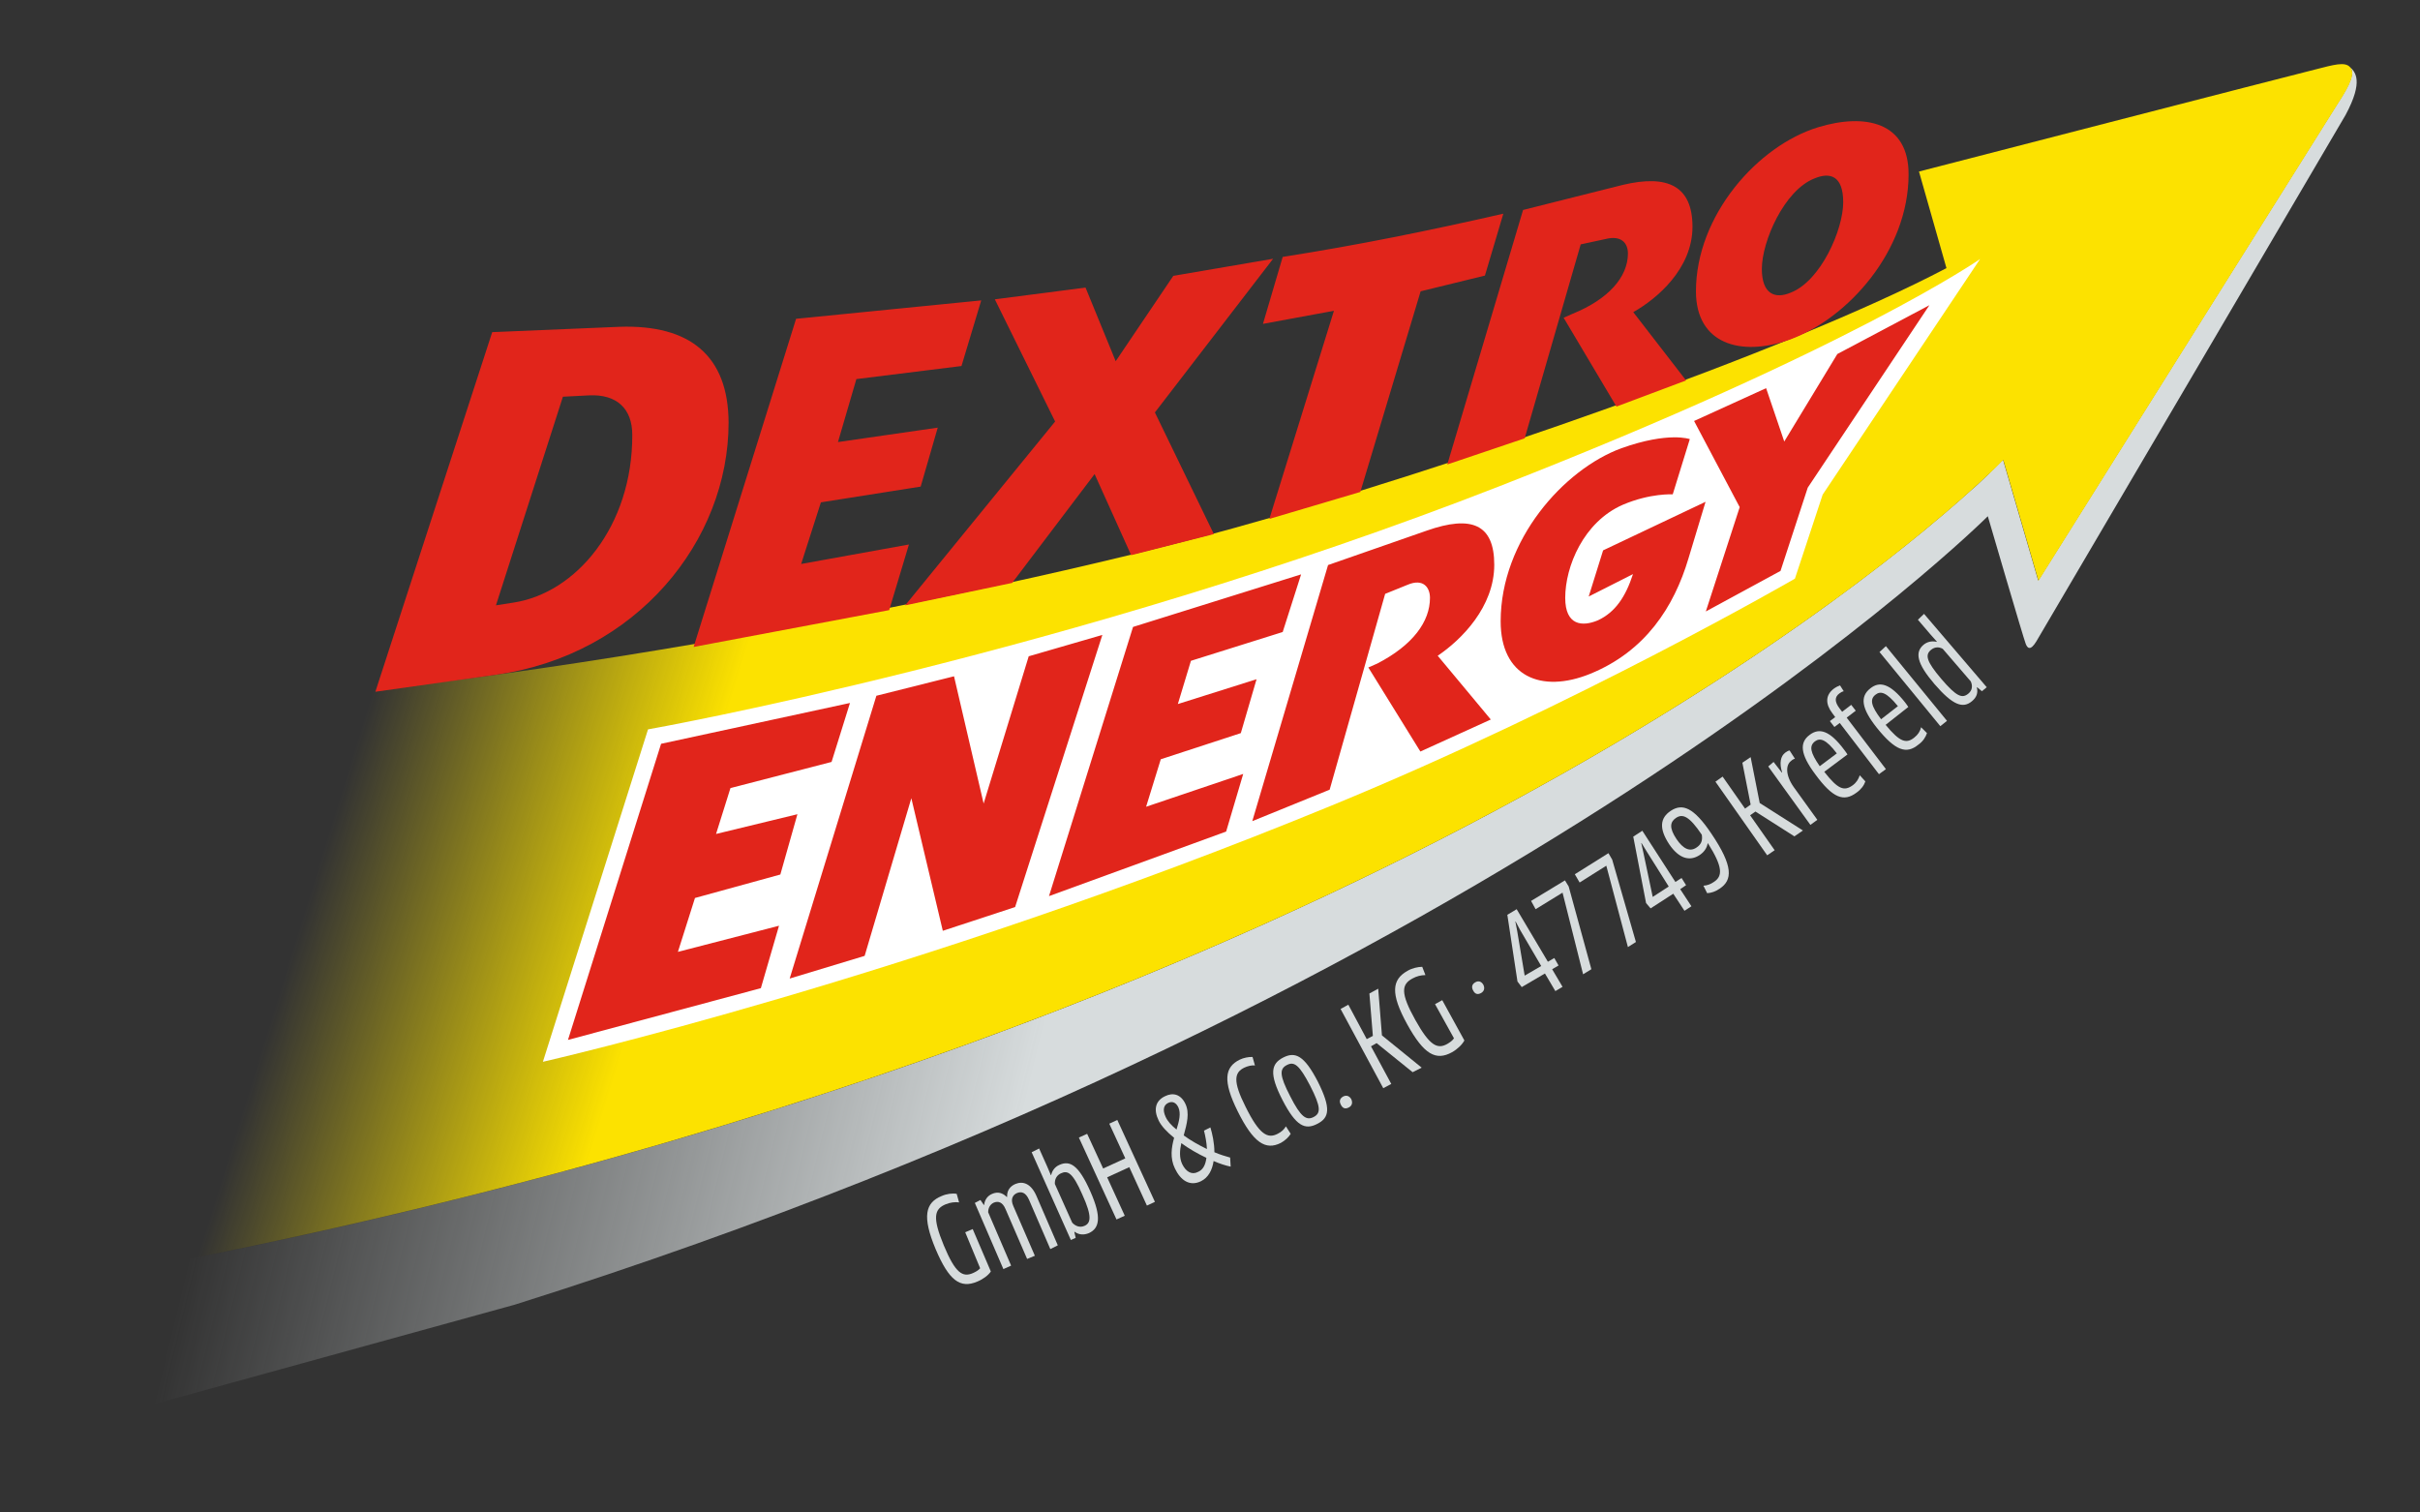
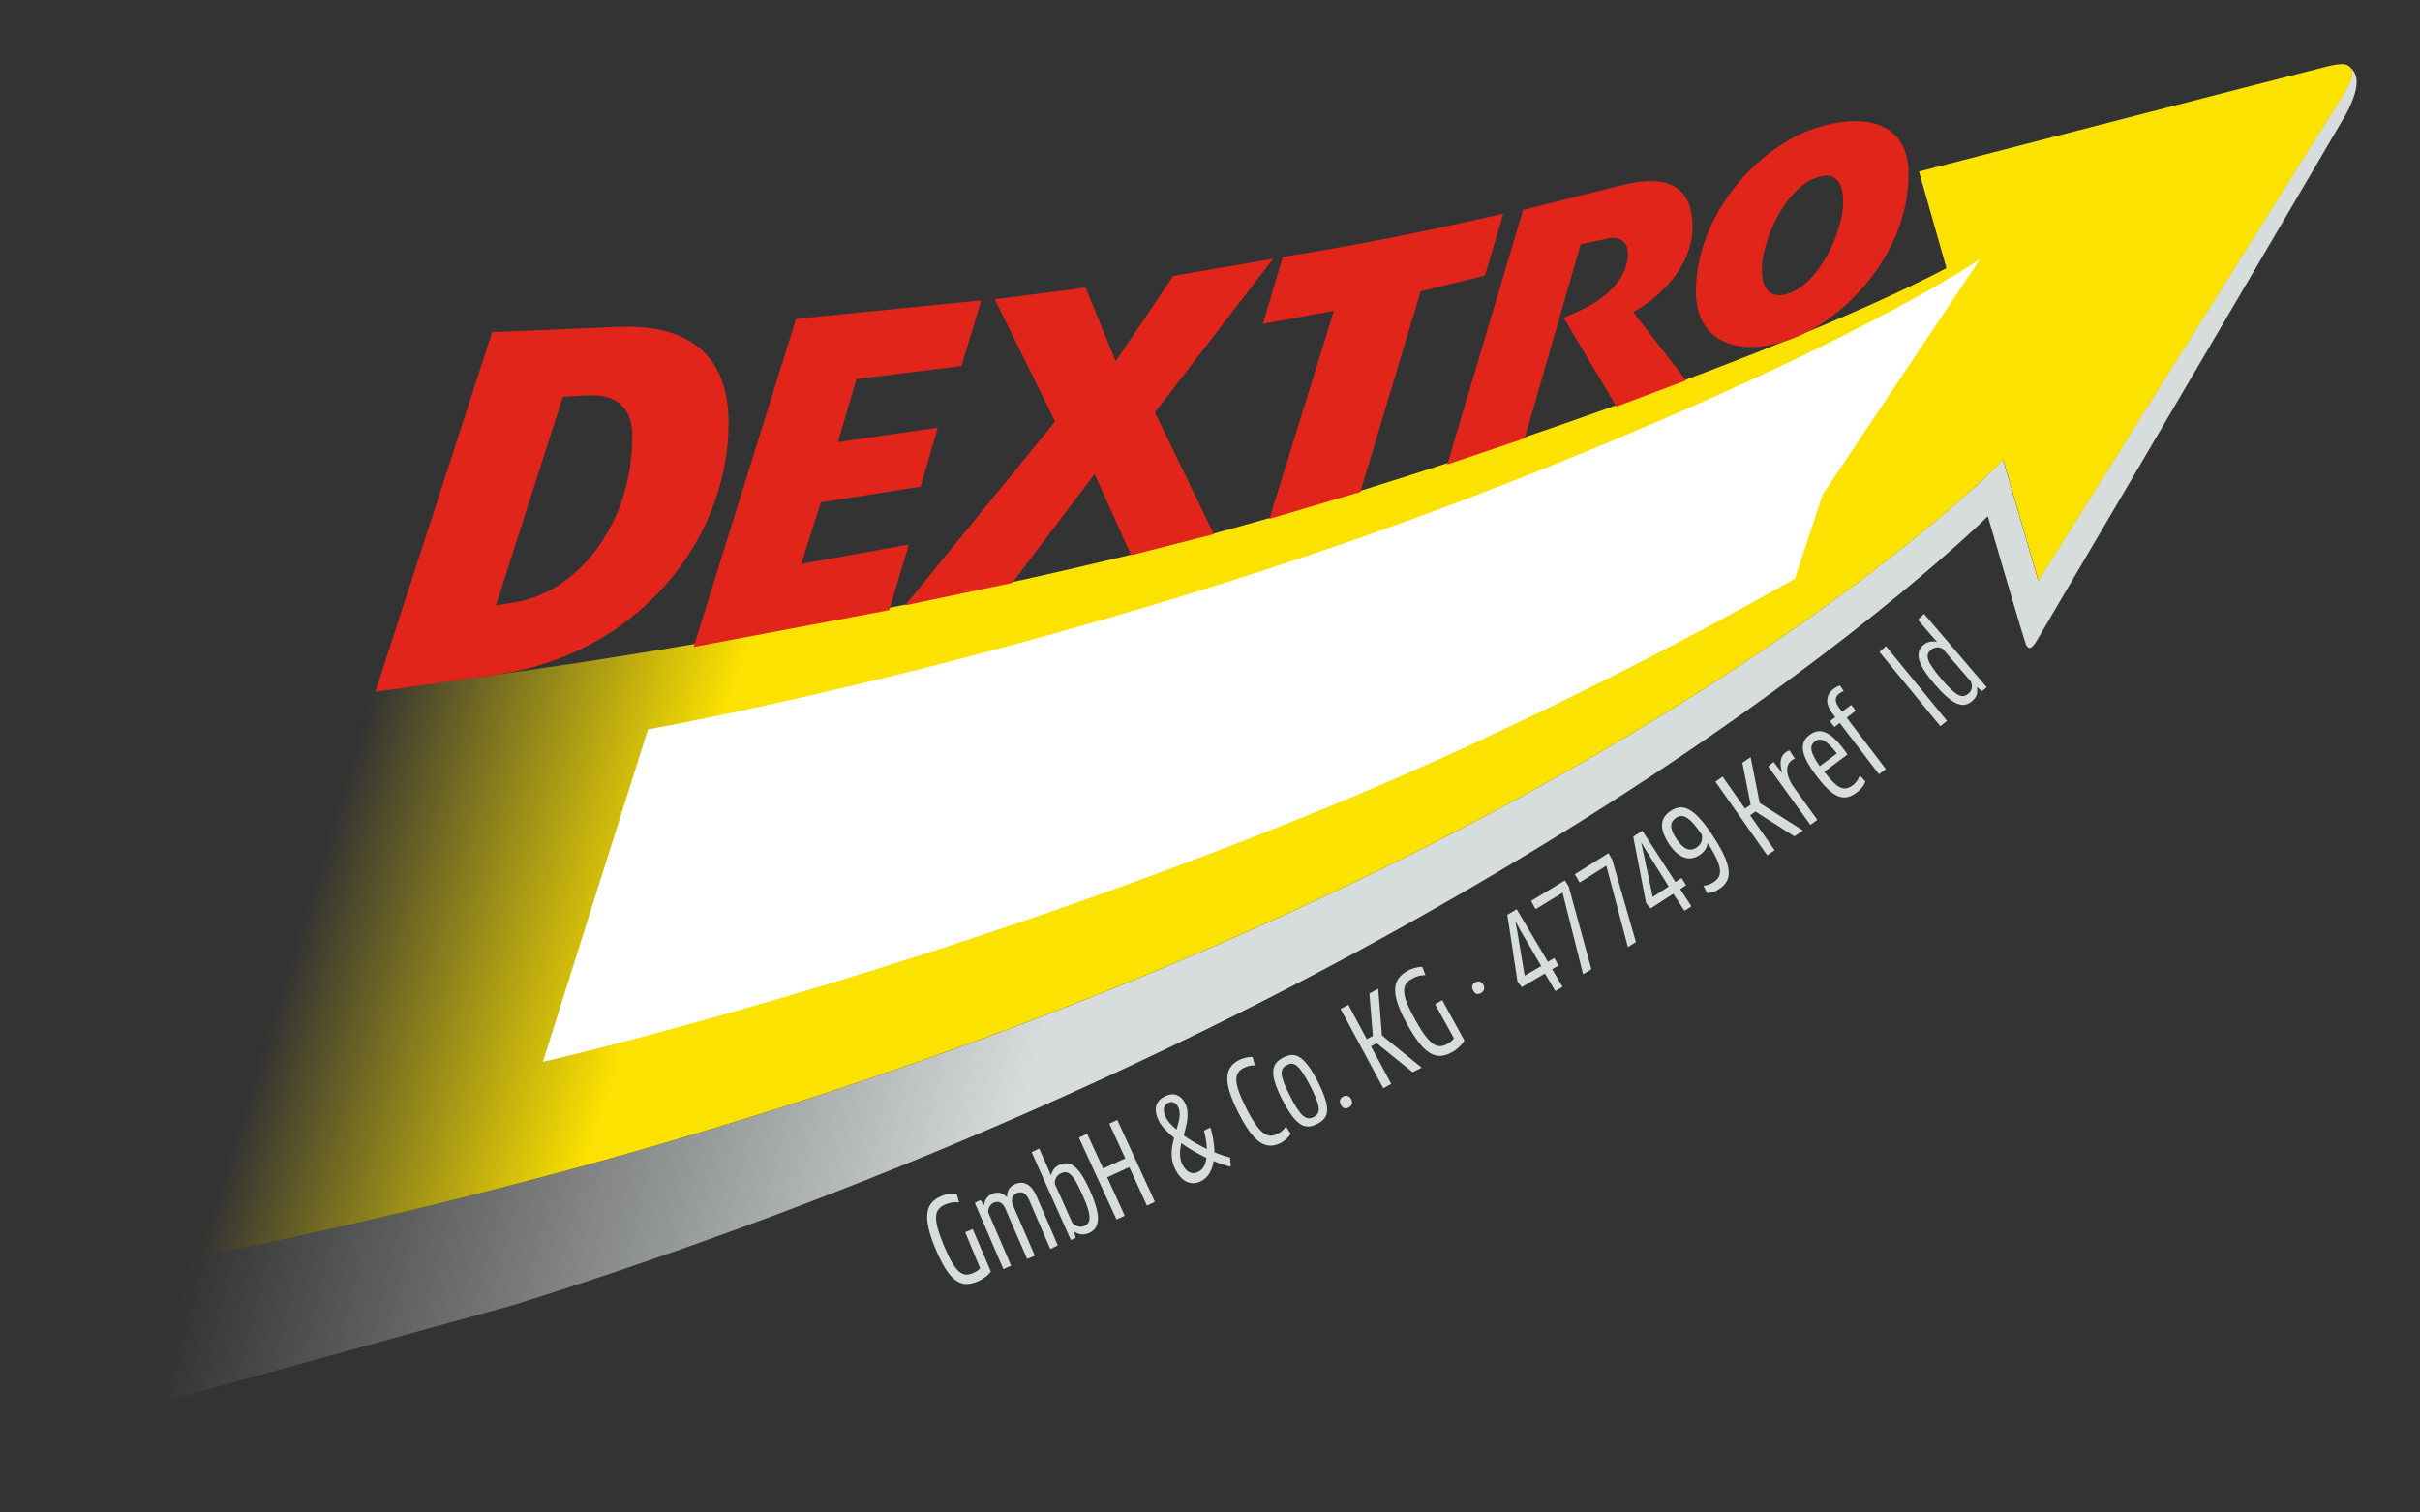
<svg xmlns="http://www.w3.org/2000/svg" version="1.1" x="0px" y="0px" viewBox="0 0 907.1 566.9" style="enable-background:new 0 0 907.1 566.9;" xml:space="preserve">
  <rect x="0" y="0" width="907.1" height="566.9" fill="#333333" stroke="none" />
  <style type="text/css">
	.Grün_x0020_bogenförmig{fill:url(#SVGID_1_);stroke:#FFFFFF;stroke-width:0.25;stroke-miterlimit:1;}
	.st0{fill:url(#ARROW_SILVER_00000000203378025689269060000010487394974803055761_);}
	.st1{fill:url(#ARROW_YELLOW_00000128464316924800913430000003782280337993251468_);}
	.st2{fill:#FFFFFF;}
	.st3{fill:#E1251B;}
	.st4{fill:#D7DCDD;}
</style>
  <linearGradient id="SVGID_1_" gradientUnits="userSpaceOnUse" x1="32.599" y1="581.105" x2="33.306" y2="580.397">
    <stop offset="0" style="stop-color:#22A849" />
    <stop offset="0.983" style="stop-color:#19361A" />
  </linearGradient>
  <g id="ARTWORK">
    <linearGradient id="ARROW_SILVER_00000173150312283721643210000008873160611298213778_" gradientUnits="userSpaceOnUse" x1="112.885" y1="193.639" x2="450.196" y2="275.243">
      <stop offset="7.000000e-02" style="stop-color:#D7DCDD;stop-opacity:0" />
      <stop offset="0.91" style="stop-color:#D7DCDD" />
    </linearGradient>
    <path id="ARROW_SILVER" style="fill:url(#ARROW_SILVER_00000173150312283721643210000008873160611298213778_);" d="M880.8,25.1   c1.9,2.1,0.5,5.9-4.8,14c-5.1,8-112,178.5-112,178.5l-13.2-45.3c0,0-0.1,0.1-0.2,0.2c0,0,0,0-0.1,0.1c-0.1,0.1-0.2,0.2-0.4,0.4   c-0.4,0.4-1,1-1.7,1.7c0,0,0,0,0,0c-0.4,0.4-0.8,0.8-1.2,1.2c0,0,0,0-0.1,0.1c-0.5,0.4-1,0.9-1.5,1.5c0,0,0,0-0.1,0.1   c-1.2,1.1-2.5,2.4-4,3.8c0,0,0,0,0,0c-0.8,0.7-1.6,1.5-2.5,2.2c0,0,0,0,0,0c-47.5,42.8-242.6,198.7-644.5,283.5c0,0-0.1,0-0.1,0   c-7.4,1.6-14.8,3.1-22.4,4.6c0,0-0.1,0-0.1,0l-11.5,2.3l-18.8,56.8L193.1,489c374.7-118.1,552-295.5,552-295.5s13.5,46.2,14.2,47.8   c0.6,1.6,1.7,2.9,4-0.9c2.3-3.8,115.9-197.3,115.9-197.3C886.1,30.3,882.8,26.9,880.8,25.1z" />
    <linearGradient id="ARROW_YELLOW_00000173865160031138647740000011649440661802151606_" gradientUnits="userSpaceOnUse" x1="-319.977" y1="566.515" x2="386.637" y2="785.249" gradientTransform="matrix(1 0 0 1 394.68 -432.973)">
      <stop offset="0.134" style="stop-color:#FCE200;stop-opacity:0" />
      <stop offset="0.309" style="stop-color:#FCE200" />
      <stop offset="1" style="stop-color:#FCE200" />
    </linearGradient>
    <path id="ARROW_YELLOW_2_" style="fill:url(#ARROW_YELLOW_00000173865160031138647740000011649440661802151606_);" d="M33.7,266.1   c129.9-1.6,335.6-42.3,428.6-68.1c78.2-21.6,207.6-66,267.3-97.5l-10.3-36.2c0,0,140.9-36.4,148.7-38.3c6.7-1.7,11-3,12.9-0.8   c1.9,2.1,0.5,5.9-4.8,14c-5.1,8-112,178.5-112,178.5l-13.2-45.3c0,0-203.7,212.8-717.8,306.7L33.7,266.1z" />
    <g id="ENERGY_4_">
      <path class="st2" d="M242.9,273.4c0,0,156.7-27.7,319.3-91.2c132-51.6,180-85.1,180-85.1l-59,88.3l-10.4,31.5    c0,0-81.3,47.1-173.8,85.1c-157.1,64.6-295.5,96-295.5,96L242.9,273.4z" />
    </g>
    <g>
      <g id="DEXTRO_2_">
        <g>
          <path class="st3" d="M232.2,122.5l-47.7,2l-43.8,134.8l45.3-6.4c52.6-7.4,87.1-50.2,87.1-94.5      C273,133.4,258.7,121.6,232.2,122.5z M192.3,225.9l-6.4,1l25.1-78.2l9.8-0.5c10.3-0.5,16.2,4.9,16.2,14.8      C237.1,197.3,215.9,222.4,192.3,225.9z M300.3,211.4l7.4-23.1l37.4-5.9l6.4-22.1l-37.4,5.4l6.9-23.6l39.4-4.9l7.4-24.6      l-69.4,6.9l-38.4,123l73.3-13.8l7.4-24.6L300.3,211.4z M477.2,97l-37.4,6.4l-21.6,32l-11.3-27.6l-34,4.4l22.6,45.8l-56.2,68.9      l40.1-8.4l30.9-40.8l13.7,30.4l31-7.9l-22.1-45.6L477.2,97z M634.4,85c0-15.3-9.3-19.7-26.1-15.7l-37.4,9.4l-28.4,95.4l29-9.8      l21-72.7l9.3-2c5.9-1.5,8.4,1.5,8.4,5.4c0,8.9-7.4,17.2-20.7,22.6l-3.4,1.5l19.8,33.3l26.1-9.8L612.2,117      C621.1,112,634.4,100.7,634.4,85z M563.5,80.1c-28,6.4-54.6,11.8-82.7,16.2l-7.4,25.1l26.6-4.9l-24.2,78l34.1-10.1l22.6-75.2      l24.1-5.9L563.5,80.1z" />
        </g>
      </g>
      <path class="st3" d="M681.5,47.7c-22.6,6.9-45.8,33-45.8,61.5c0,19.7,16.7,24.6,34.9,18.2c22.1-7.9,44.8-33.5,44.8-62    C715.5,45.8,699.2,42.3,681.5,47.7z M671.2,109.7c-5.9,2.5-10.8,0.5-10.8-8.9c0-10.3,8.4-29.5,19.7-33.9c5.9-2.5,10.8-1,10.8,8.9    C690.9,86.1,682.5,105.3,671.2,109.7z" />
-       <path id="ENERGY_3_" class="st3" d="M385.6,246l-16.9,55.2l-11.1-47.7l-29.1,7.3l-32.5,106l28.1-8.5l17.5-59.1l11.8,49.7l27.1-8.9    l32.7-102L385.6,246z M688.7,132.7l-19.9,32.8l-6.8-20L635,157.8l17.1,32.3l-12.7,39.1l28-15.2l10.2-31.2l45.6-68.4L688.7,132.7z     M435.1,284.6l30-9.8l5.9-20.2l-29.5,9.3l4.9-16.2l34.4-10.8l6.9-21.6l-63,19.7l-31.5,100.9l66.4-24.2l6.4-21.6l-36.4,12.3    L435.1,284.6z M292.5,327.8l6.4-22.6l-30.5,7.4l5.4-17.2l37.9-9.8l6.9-22.1l-70.8,15.3l-34.9,111l72.3-19.4L292,347l-37.9,9.8    l6.4-20.2L292.5,327.8z M595.5,223.6l16.6-8.4c-2.8,8.6-6.7,14.3-13.1,17.3c-5.9,2.5-12.3,2-12.3-8.4c0-11.8,6.9-28.5,21.6-34.9    c10.3-4.4,18.7-3.9,18.7-3.9l6.4-20.7c0,0-7.9-2.9-25.6,3.4c-21.6,7.9-45.3,34.4-45.3,64.9c0,20.7,15.2,27.1,33.5,19.7    c20.7-8.4,31.5-25.1,36.9-43.3l6.4-21.2l-38.4,18.2L595.5,223.6z M560.1,211.7c0-15.2-8.5-18.7-25.3-12.8l-37,12.9l-28.4,96    l29-11.8l20.8-73.4l8.4-3.4c5.9-2.5,8.4,1,8.4,4.9c0,8.9-6.4,17.7-19.7,24.6l-3.4,1.5l19.5,31.5l26.4-12l-19.9-23.9    C547.8,239.8,560.1,227.5,560.1,211.7z" />
    </g>
  </g>
  <g id="Adresse">
    <g>
      <path class="st4" d="M371.4,476.6c-0.9,1.4-2.9,2.9-5.1,3.8c-6.4,2.7-10.6-0.4-15.6-12.2c-5.1-12.2-3.9-17.4,2.3-19.9    c1.8-0.8,4-1.1,5.6-0.8l0.9,3.2c-1.5-0.2-3.3,0-5,0.7c-4.3,1.8-5.1,4.9-0.7,15.5c4.3,10.3,7,12,10.9,10.3c1.1-0.5,2-1,2.7-1.8    l-5.6-13.5l2.8-1.2L371.4,476.6z" />
      <path class="st4" d="M393.7,468.2l-8-18.5c-1.2-2.7-2.8-3.2-4.5-2.5c-1.6,0.7-2.5,2.3-1.4,4.8l8.1,18.7l-2.9,1.2l-8.1-18.7    c-1.1-2.6-2.7-3.1-4.4-2.4c-1.3,0.6-2.1,1.9-2.1,3.6l8.6,20l-2.9,1.3l-10.7-24.8l2.1-1.1l1.3,1.9l0.1-0.1c0.2-1.9,1.3-3.4,3-4.1    c2.1-0.9,3.9-0.4,5.5,1.2l0.1-0.1c-0.1-2.2,1-3.9,3.1-4.8c2.9-1.2,5.9-0.1,7.9,4.5l8,18.5L393.7,468.2z" />
      <path class="st4" d="M408.2,462.2c-1.9,0.8-3.8,0.7-5.4-0.5l-0.1,0.1l0.5,2.2l-1.8,0.8l-14.7-32.9l2.8-1.4l3,6.7l1.4,3.3l0.1,0    c0.4-1.8,1.5-3.2,3.2-3.9c3.7-1.6,7-0.2,11.5,10C413.1,456.5,412,460.4,408.2,462.2z M397.7,439.8c-1.6,0.7-2.4,2.2-2.3,4    l6.5,14.5c1.1,1.2,2.8,2,4.6,1.2c2.3-1,3-3.4-0.8-11.7C402,439.3,400.1,438.7,397.7,439.8z" />
      <path class="st4" d="M429.9,451.9l-6.6-14.4l-8.3,3.8l6.6,14.4l-3.1,1.4l-14.1-30.7l3.1-1.4l6,13l8.3-3.8l-6-13l3-1.4l14.1,30.7    L429.9,451.9z" />
      <path class="st4" d="M461.3,437.3c-1.9-0.4-4.1-1.1-6.4-2.1c-0.5,3.3-1.9,6.2-4.8,7.6c-4.2,2-7.6-0.4-9.7-4.8    c-1.9-3.9-1.3-7.9-0.3-11.5c-2.7-2.2-4.8-4.4-5.8-6.5c-2-4.1-1.2-7.4,2.4-9.1c3-1.5,5.9-0.7,7.6,2.8c1.7,3.5,0.6,7.5-0.6,11.9    c2.6,1.9,5.6,3.6,8.7,5.1c-0.1-2.4-0.6-4.9-1.1-6.9l2.4-1.2c0.7,2.3,1.5,5.8,1.5,9.3c2.1,0.9,4.1,1.5,5.9,2L461.3,437.3z     M441,423.4c1-3.2,1.7-6,0.7-8.3c-0.9-1.9-2.3-2.4-3.8-1.7c-1.7,0.8-2.2,2.6-1,5.2C437.6,420.2,439,421.8,441,423.4z M452.2,434    c-3.2-1.5-6.5-3.4-9.4-5.5c-0.6,2.7-0.8,5.4,0.3,7.8c1.4,2.9,3.6,4.2,5.9,3C451,438.5,451.9,436.5,452.2,434z" />
      <path class="st4" d="M470.4,399.4c-1.2-0.2-2.7,0.2-4,0.8c-3.7,1.8-4.4,5,0.5,14.7c5.2,10.5,8.3,12,12,10.1    c1.4-0.7,2.4-1.6,3.1-2.8l1.8,2.8c-0.7,1.2-2.2,2.6-3.7,3.4c-5.7,2.9-10.3,0-16.2-11.9c-5.6-11.3-4.9-16.5,0.8-19.3    c1.4-0.7,3.5-1.1,4.8-1L470.4,399.4z" />
      <path class="st4" d="M493.7,421.3c-4.5,2.3-7.9,0.9-13-9c-5.1-9.9-4.2-13.6,0.3-15.9c4.5-2.3,7.9-0.8,13,9.1    C499,415.5,498.3,419,493.7,421.3z M492.4,418.7c2.7-1.4,2.8-3.7-1.3-11.7c-4.1-7.9-6-9.2-8.7-7.8c-2.8,1.4-2.9,3.8,1.2,11.7    C487.6,418.8,489.7,420.1,492.4,418.7z" />
      <path class="st4" d="M505.6,415.1c-1.3,0.7-2.3,0.4-3-1c-0.7-1.3-0.4-2.4,0.9-3.1c1.2-0.6,2.3-0.2,3,1    C507.1,413.3,506.8,414.5,505.6,415.1z" />
      <path class="st4" d="M529.5,401.9L516,391l-2.1,1.2l7.6,14.1l-3,1.6l-16-29.7l2.9-1.6l6.9,12.9l2.3-1.2l-1.3-15.9l3.3-1.8    l1.4,17.5l14.9,12.1L529.5,401.9z" />
      <path class="st4" d="M548.9,390c-0.8,1.5-2.5,3.2-4.6,4.4c-6.1,3.4-10.6,0.8-16.8-10.4c-6.4-11.6-5.8-16.8,0.1-20.1    c1.7-1,3.9-1.5,5.5-1.5l1.2,3.1c-1.6,0-3.3,0.4-4.9,1.3c-4.1,2.2-4.5,5.5,1.1,15.5c5.4,9.7,8.3,11.1,12,9c1-0.6,1.9-1.2,2.5-2.1    l-7.1-12.8l2.7-1.5L548.9,390z" />
      <path class="st4" d="M555.2,372.2c-1.2,0.7-2.3,0.5-3-0.9c-0.7-1.2-0.5-2.4,0.8-3.1c1.2-0.7,2.3-0.3,3,0.9    C556.6,370.3,556.4,371.5,555.2,372.2z" />
      <path class="st4" d="M581.8,363.3l3.9,6.6l-2.7,1.6l-3.9-6.6l-8.7,5.1l-1.6-2.1l-3.8-25l3.5-2.1l11.7,19.7l2.4-1.4l1.6,2.8    L581.8,363.3z M569.8,348.6l-1.7-3.2l-0.1,0l0.7,3.6l2.8,16.7l6.2-3.6L569.8,348.6z" />
      <path class="st4" d="M588,332.3l8.5,31l-3.1,1.9l-7.7-30.6l-10.1,6.2l-1.7-3.1l12.7-7.7L588,332.3z" />
      <path class="st4" d="M604.3,322.2l8.9,30.9l-3,1.9l-8.1-30.5l-10,6.3l-1.8-3.1l12.6-7.9L604.3,322.2z" />
      <path class="st4" d="M629.8,333.3l4.2,6.4l-2.6,1.7l-4.2-6.4l-8.5,5.5l-1.7-2l-4.8-24.9l3.4-2.2l12.4,19.2l2.3-1.5l1.7,2.7    L629.8,333.3z M617.2,319.1l-1.9-3.1l-0.1,0l0.8,3.6l3.5,16.6l6-3.9L617.2,319.1z" />
      <path class="st4" d="M644.6,333.1c-1.6,1.1-3.1,1.6-4.7,1.7l-1.4-2.8c1.4-0.1,2.6-0.5,3.9-1.4c3.4-2.2,3.4-5.6-2.2-14.5l-0.1,0    c-0.3,1.9-1.5,3.4-3,4.4c-3.8,2.5-7.8,1.3-11.4-4c-3.9-5.9-3.5-9.9,0.6-12.6c4.3-2.8,8.5-1.4,15.2,8.6    C649.8,324.8,649.4,329.9,644.6,333.1z M628.2,306.6c-2.2,1.5-2.6,3.7,0.2,7.9c2.5,3.7,5,4.9,7.5,3.2c1.5-1,2.4-2.3,2-4.8    C633.2,305.9,630.7,304.9,628.2,306.6z" />
      <path class="st4" d="M672.6,313.5l-14.6-9.3l-2,1.4l9.2,13.1l-2.8,1.9L643,293l2.7-1.9l8.4,12l2.1-1.5l-3.1-15.7l3.1-2.1l3.4,17.2    l16.2,10.3L672.6,313.5z" />
      <path class="st4" d="M678.6,309.2l-15.8-21.9l2-1.7l3.1,4l0.1-0.1c-1.1-3.4-0.6-6.1,1.2-7.4c0.5-0.4,1.1-0.7,1.6-0.8l2,3.1    c-0.5,0.1-1,0.4-1.4,0.8c-2.1,1.5-2.2,5.4,1,9.9l8.8,12.2L678.6,309.2z" />
      <path class="st4" d="M680.4,290.2c-5.6-7.5-6-11.9-2-14.8c3.5-2.6,7.4-1.7,12.9,5.7c0.4,0.5,0.8,1.1,1.2,1.7l-8.7,6.5    c5.2,6.7,7.5,7.3,10.6,5.1c1.4-1,2.2-2.3,2.7-3.8l2.1,2.3c-0.5,1.5-1.6,3-3.3,4.2C691.1,300.7,687,299.2,680.4,290.2z     M688.5,282.4c-4.1-5.4-6.3-5.9-8.2-4.5c-2.2,1.7-1.8,4.1,1.8,9.3L688.5,282.4z" />
      <path class="st4" d="M704.3,290.2L689.6,271l-2,1.5l-1.7-2.2l2-1.5l-1.1-1.5c-2.6-3.4-2.6-6.7,0.5-9.1c0.8-0.6,1.8-1.1,2.4-1.3    l1.4,2.2c-0.5,0.1-1.1,0.4-1.6,0.8c-1.9,1.4-1.8,3.2,0,5.6l1,1.3l3.4-2.6l1.7,2.2l-3.4,2.6l14.7,19.3L704.3,290.2z" />
-       <path class="st4" d="M703.5,272.8c-5.8-7.3-6.4-11.7-2.4-14.8c3.4-2.7,7.3-1.9,13,5.3c0.4,0.5,0.8,1.1,1.2,1.7l-8.5,6.7    c5.4,6.6,7.8,7.1,10.7,4.8c1.4-1.1,2.2-2.3,2.6-3.9l2.2,2.2c-0.5,1.5-1.5,3.1-3.2,4.3C714.6,282.8,710.5,281.5,703.5,272.8z     M711.4,264.7c-4.3-5.3-6.5-5.8-8.4-4.3c-2.2,1.7-1.7,4.2,2.1,9.2L711.4,264.7z" />
      <path class="st4" d="M727.3,272.2l-22.8-27.8l2.4-2.2l22.9,28L727.3,272.2z" />
      <path class="st4" d="M742.9,259.1l-1.8-1.5l-0.1,0.1c0.5,2-0.1,3.7-1.8,5.1c-3.4,2.9-7.2,1.6-14.1-6.4c-6.6-7.7-7.4-11.9-4.1-14.7    c1.2-1,2.9-1.6,5-1.1l0-0.1l-2.4-2.7l-4.7-5.5l2.3-2.2l23.5,27.5L742.9,259.1z M728.2,243.2c-1.6-0.9-3.2-0.6-4.4,0.4    c-2.3,1.9-1.7,4.3,3.8,10.8c5.8,6.8,7.9,7.5,10.2,5.6c1.6-1.3,1.6-3.1,0.9-4.6L728.2,243.2z" />
    </g>
  </g>
</svg>